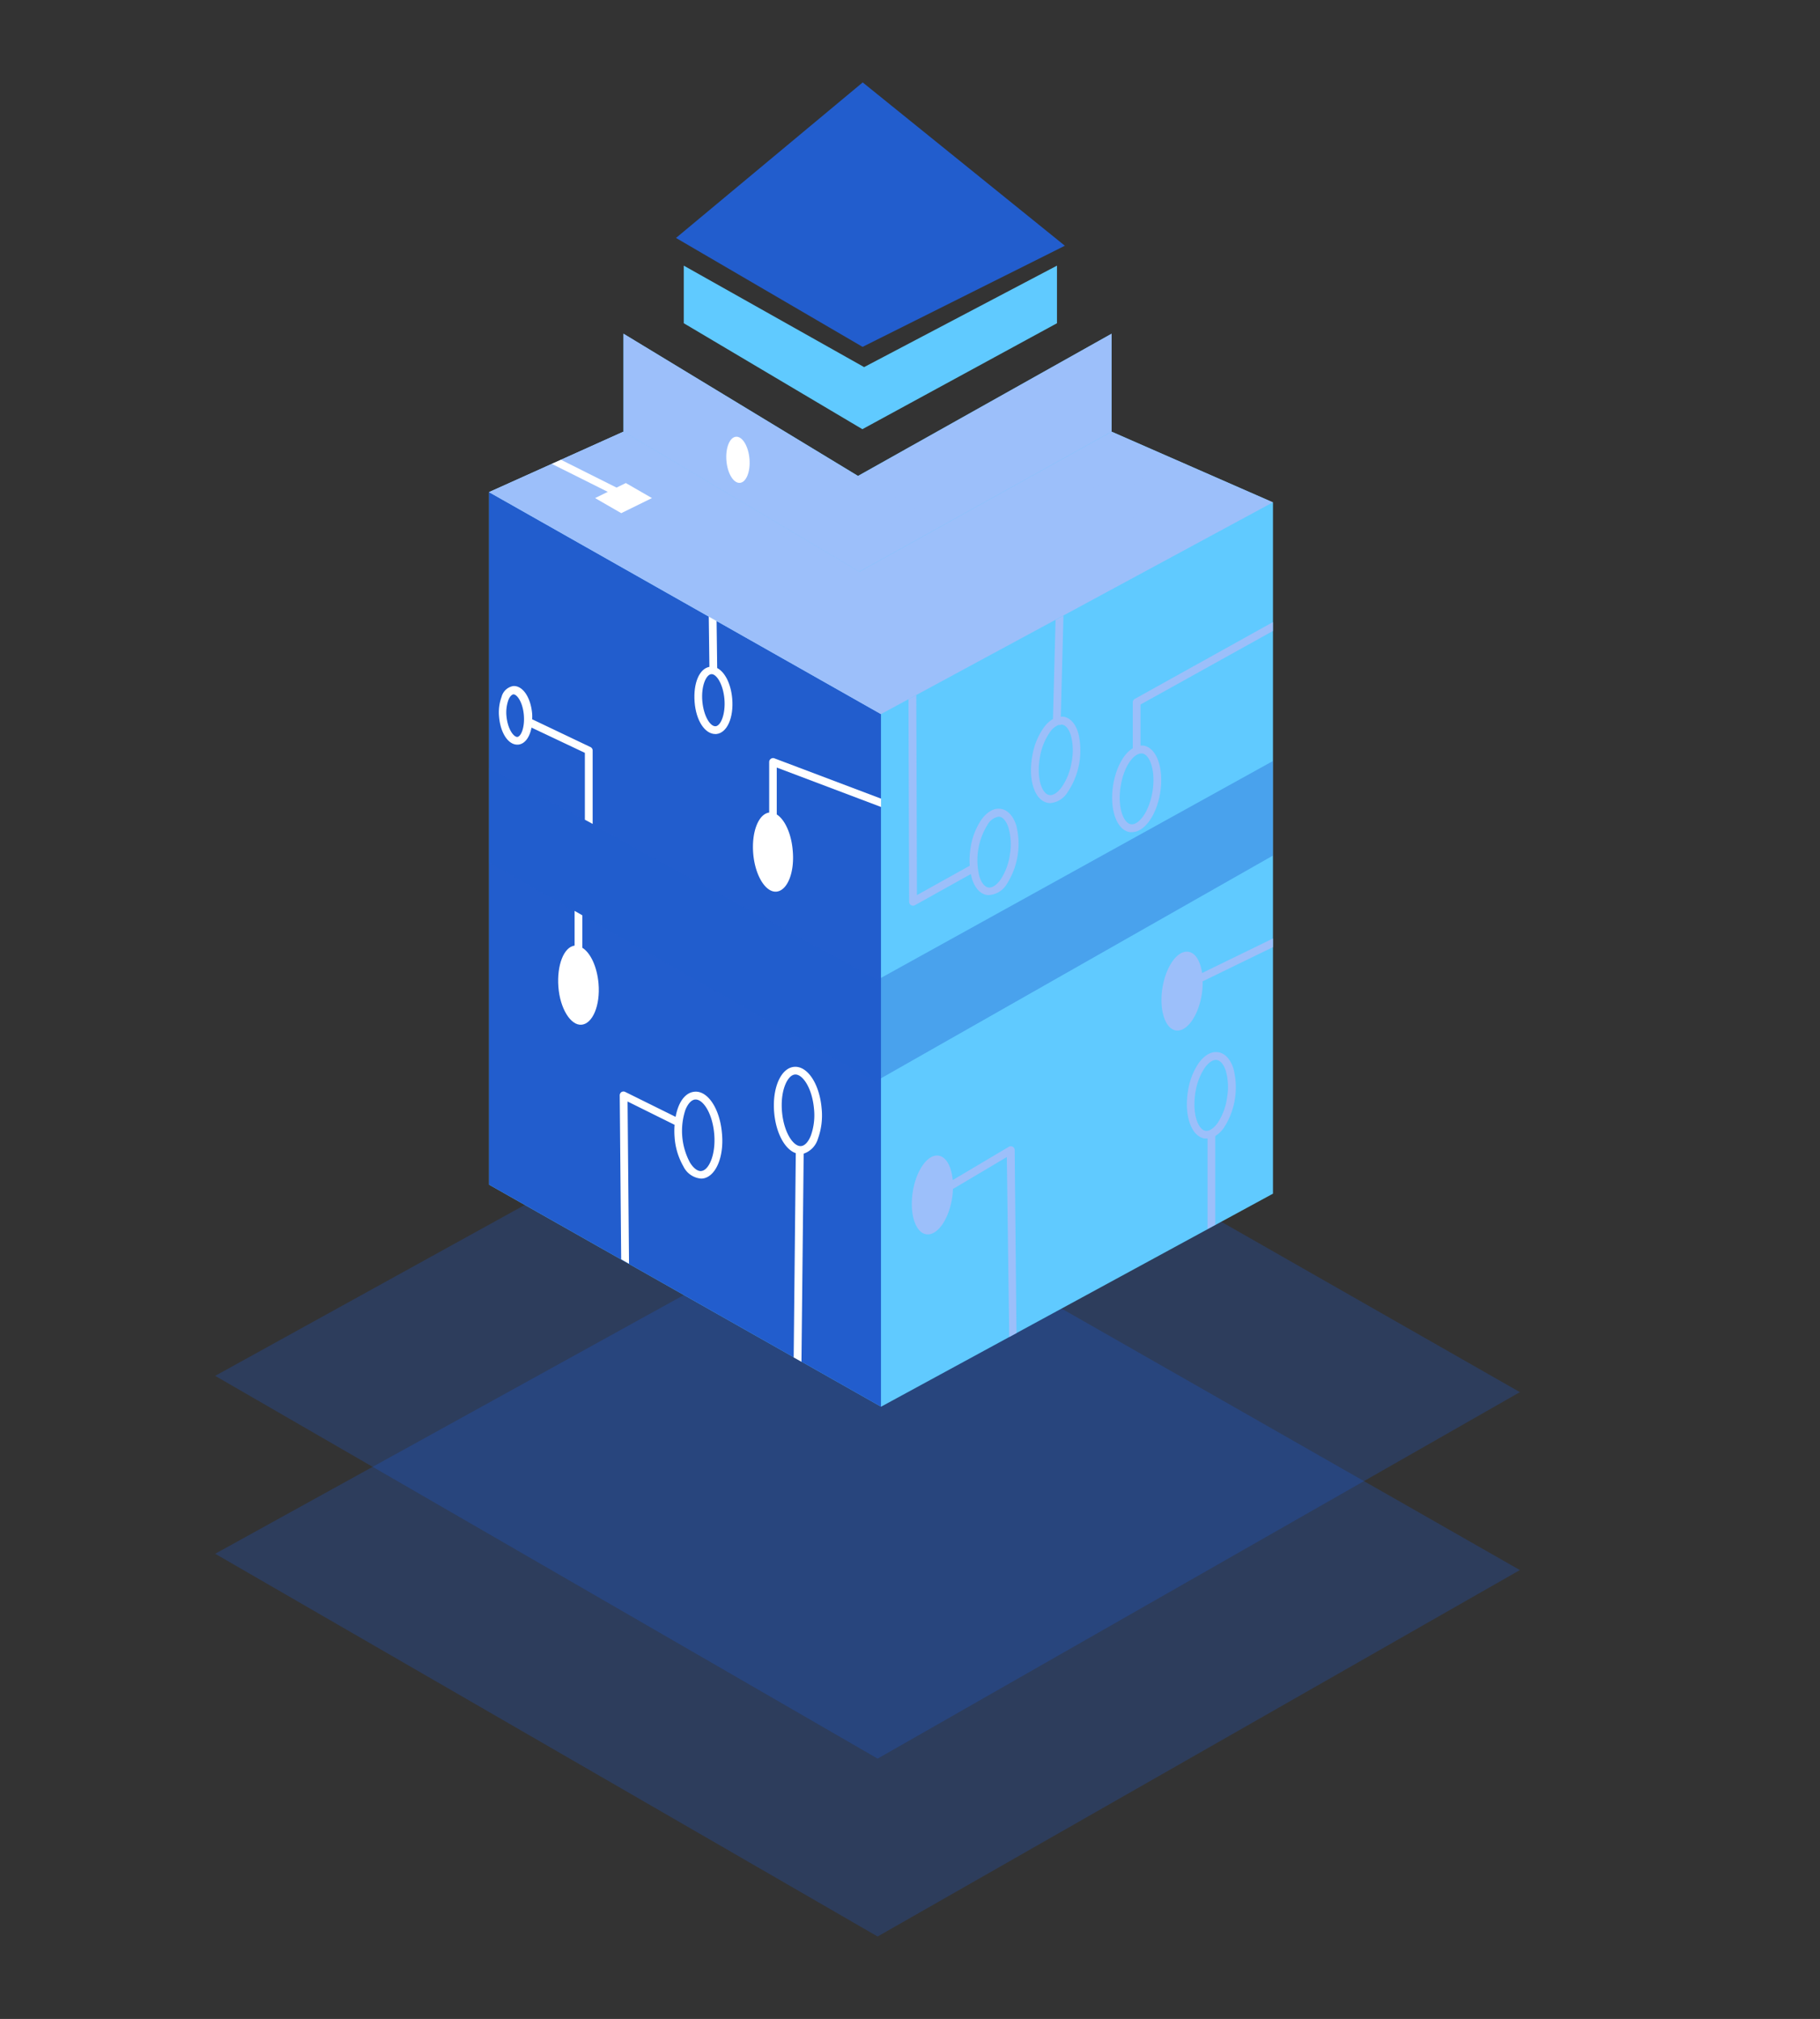
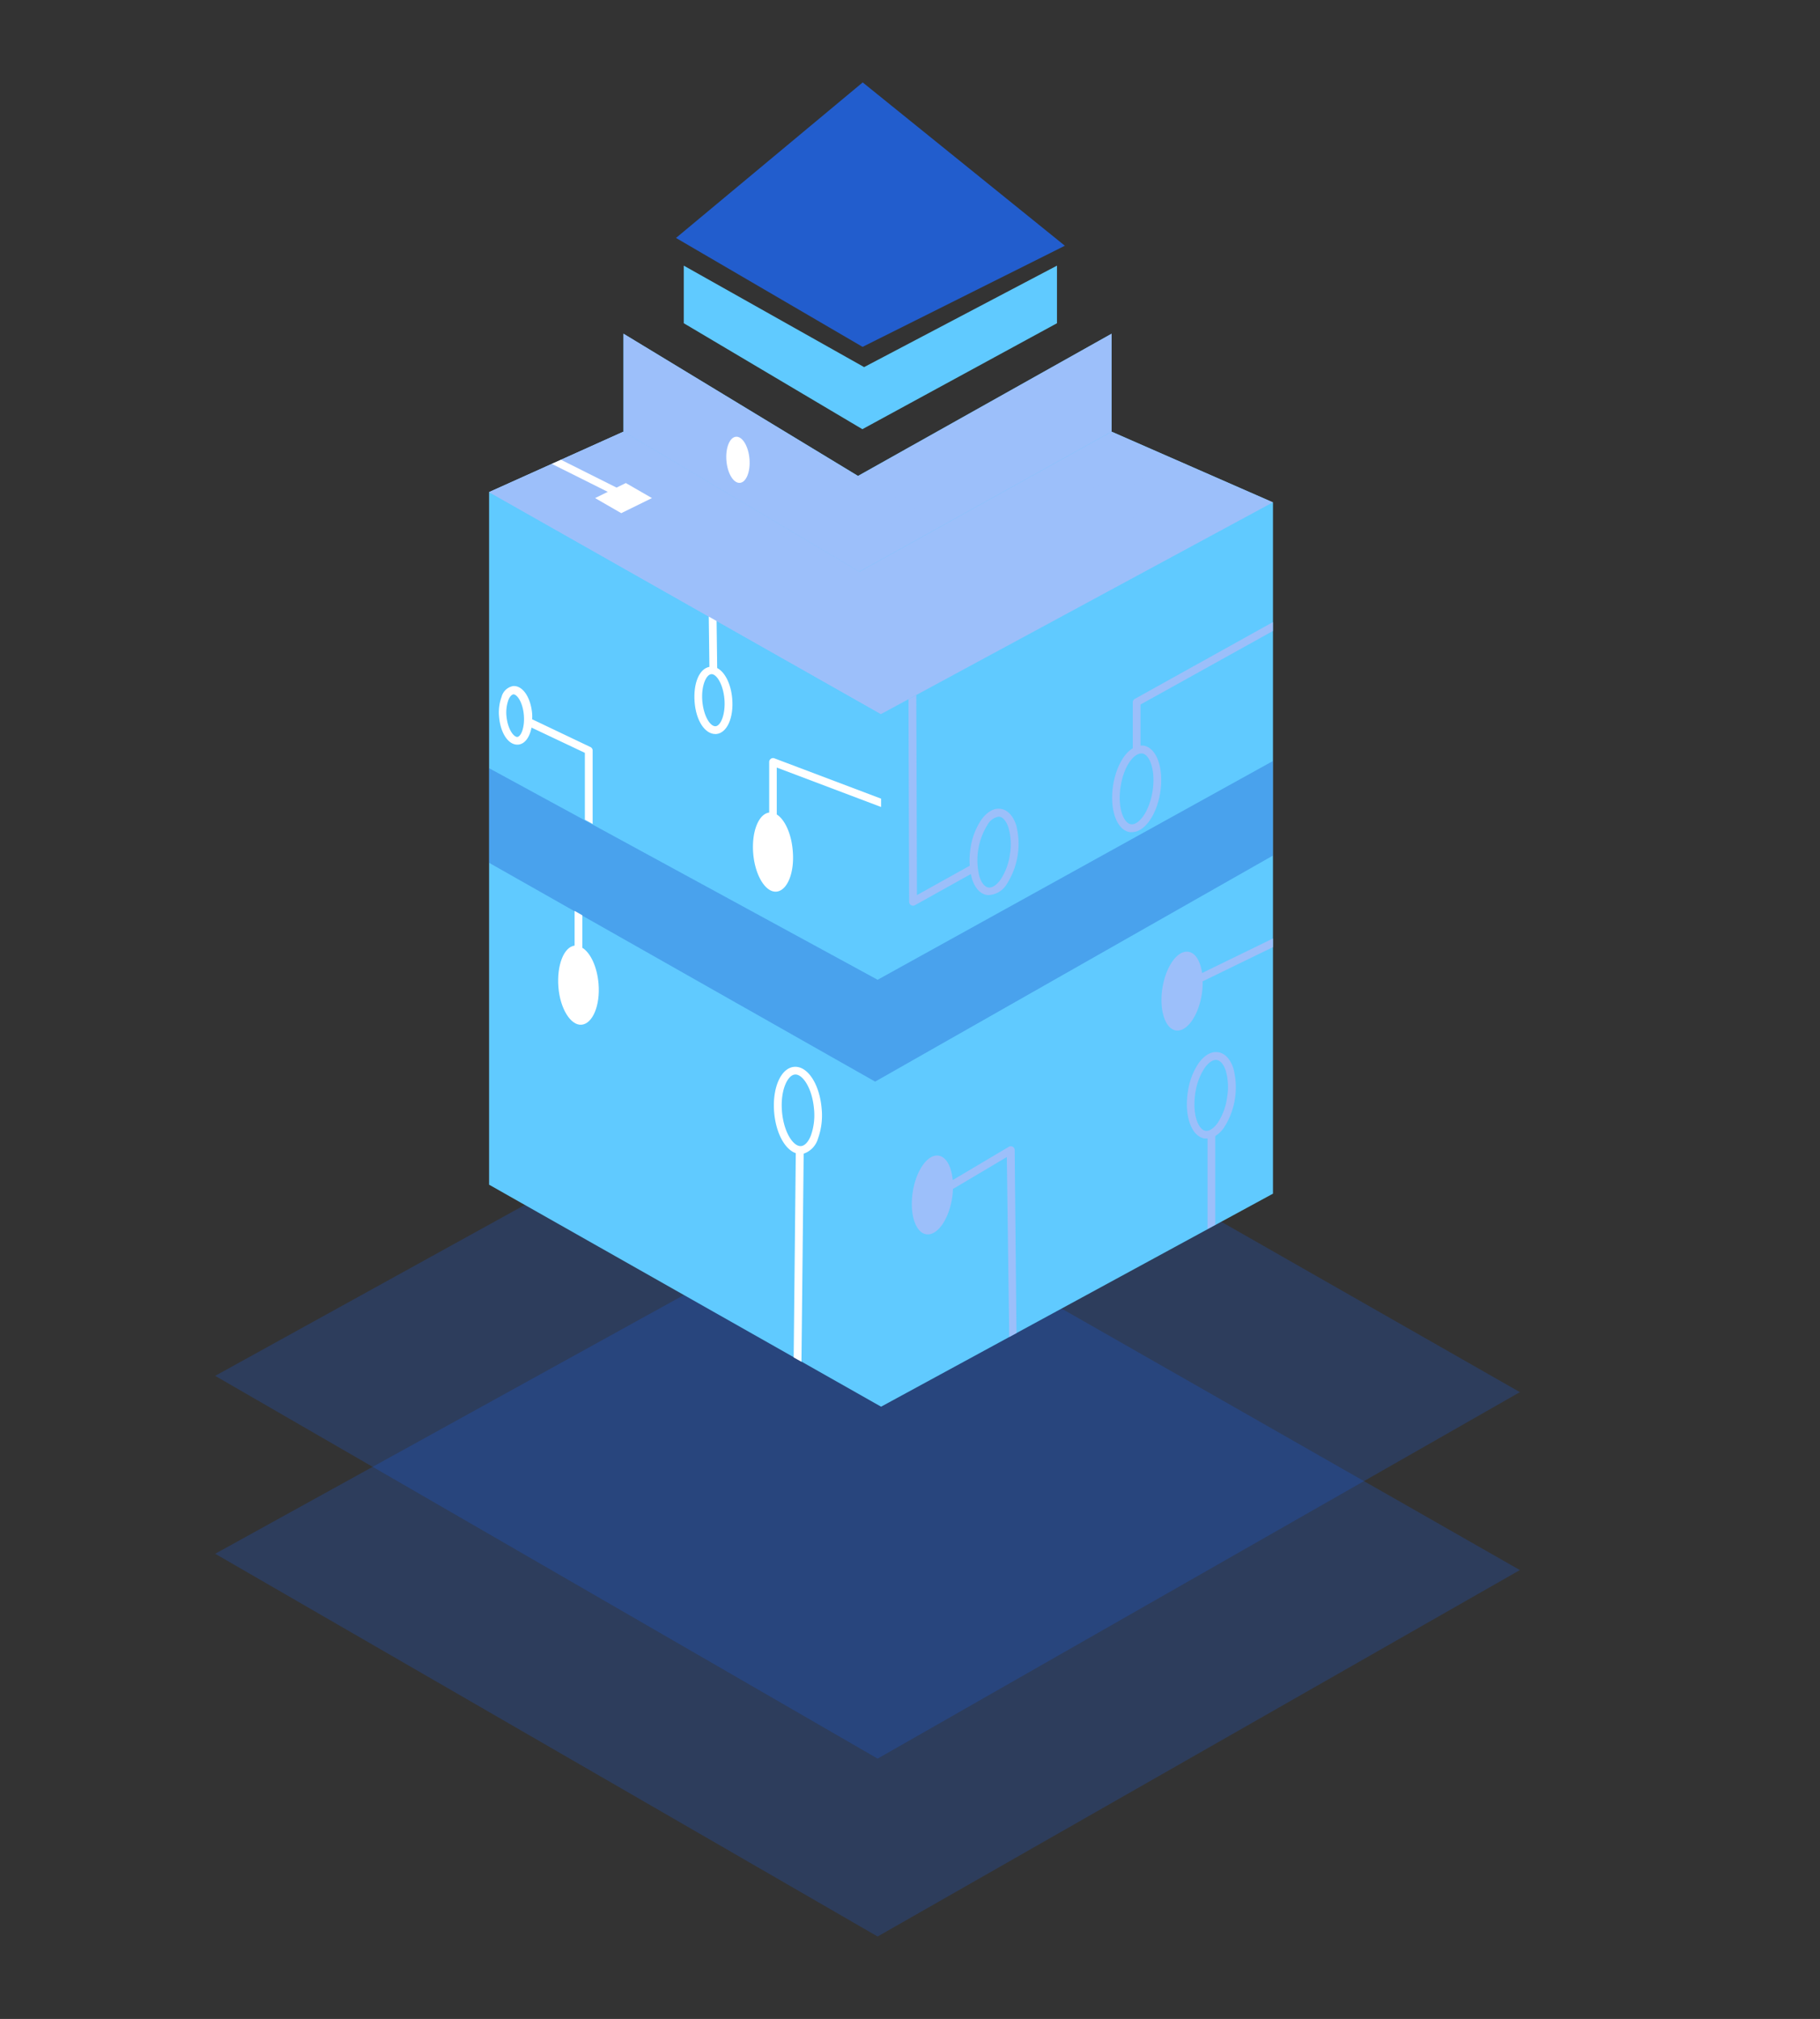
<svg xmlns="http://www.w3.org/2000/svg" viewBox="0 0 336.7 373.32">
  <rect x="0" y="0" width="336.7" height="373.32" fill="#333333" stroke="none" />
  <defs>
    <style>.cls-1,.cls-2{isolation:isolate;}.cls-2{fill:#1666ff;opacity:0.2;}.cls-3{fill:#60caff;}.cls-4,.cls-6{fill:#225dcd;}.cls-5,.cls-9{fill:#9cbffa;}.cls-5,.cls-6,.cls-8{mix-blend-mode:multiply;}.cls-6{opacity:0.37;}.cls-7{fill:#fff;}</style>
  </defs>
  <title>Highest value</title>
  <g class="cls-1">
    <g id="Capa_1" data-name="Capa 1">
      <path id="Trazado_2524-3" data-name="Trazado 2524-3" class="cls-2" d="M39.81,254.41l122.55,70.78,118.82-67.77L159.8,188.2l-120,66.21" />
      <path id="Trazado_2524-3-2" data-name="Trazado 2524-3" class="cls-2" d="M39.81,287.31l122.55,70.77,118.82-67.76L159.8,221.1l-120,66.21" />
      <path id="Trazado_5610" data-name="Trazado 5610" class="cls-3" d="M115.35,61.71V79.82L90.48,91V219.06L163,260.11l72.5-39.39V92.89L205.64,79.82V61.71L158.73,88Z" />
-       <polygon class="cls-4" points="162.98 260.11 90.48 219.06 90.48 91 162.98 132.04 162.98 260.11" />
      <polygon class="cls-5" points="115.35 79.82 90.48 91 162.98 132.04 158.97 105.72 115.35 79.82" />
      <polygon class="cls-5" points="115.35 79.82 90.48 91 162.98 132.04 235.48 92.89 205.64 79.82 158.97 105.72 115.35 79.82" />
      <path id="Trazado_3128-2" data-name="Trazado 3128-2" class="cls-6" d="M162.36,181.17l73.12-40.44v17.48L161.9,200,90.48,159.54V142.05Z" />
      <path class="cls-7" d="M152,204.94c-.39-4.52-2.62-7.88-5.08-7.67s-4.08,3.91-3.7,8.42c.33,3.86,2,6.87,4,7.54L146.83,251l1.44.8.41-38.48a4.13,4.13,0,0,0,2.64-2.76A12.63,12.63,0,0,0,152,204.94ZM150,210c-.46,1.16-1.12,1.86-1.8,1.92-1.4.13-3.19-2.47-3.53-6.36s1-6.75,2.39-6.87,3.19,2.46,3.53,6.36A11.21,11.21,0,0,1,150,210Z" />
-       <path class="cls-7" d="M133.56,209.54c-.38-4.51-2.62-7.9-5.07-7.67-1.27.11-2.34,1.11-3,2.82a9.78,9.78,0,0,0-.5,1.83l-9.3-4.6a.73.73,0,0,0-.7,0,.73.73,0,0,0-.34.62l.27,30.32,1.45.82-.27-30,8.7,4.31a14.23,14.23,0,0,0,0,2.26,12.53,12.53,0,0,0,1.62,5.41,4,4,0,0,0,3.23,2.27h.22C132.32,217.75,134,214.05,133.56,209.54Zm-3.82,7c-.68.06-1.45-.52-2.1-1.58a12.38,12.38,0,0,1-.84-9.73c.47-1.16,1.12-1.86,1.81-1.92h.09c1.39,0,3.1,2.55,3.43,6.36S131.14,216.41,129.74,216.53Z" />
      <path class="cls-7" d="M110.73,181.88c-.27-3.12-1.48-5.69-3-6.63v-6l-1.43-.82,0,6.42c-2,.27-3.3,3.64-3,7.63s2.27,7.19,4.3,7S111.07,185.93,110.73,181.88Z" />
      <path class="cls-7" d="M109.2,138.12,98.45,133a8.25,8.25,0,0,0,0-1c-.26-3.08-1.77-5.27-3.52-5.14a2.71,2.71,0,0,0-2.14,2,8.34,8.34,0,0,0-.46,3.69c.26,3,1.69,5.14,3.36,5.14h.16c1.23-.1,2.14-1.35,2.48-3.15l9.87,4.67v12.36l1.44.78V138.77A.72.72,0,0,0,109.2,138.12Zm-13.5-1.85c-.67,0-1.76-1.4-2-3.82a6.93,6.93,0,0,1,.35-3c.25-.64.6-1,.93-1.06h0c.67,0,1.73,1.45,1.93,3.82S96.36,136.21,95.7,136.27Z" />
      <path class="cls-7" d="M163,149.22v-1.54l-19.72-7.45a.7.7,0,0,0-.67.08.72.72,0,0,0-.31.59v9.35c-2,.27-3.29,3.63-2.95,7.62s2.27,7.19,4.3,7,3.39-3.59,3-7.64c-.26-3.13-1.48-5.7-2.95-6.63v-8.67Z" />
      <path class="cls-7" d="M135.46,129.19c-.24-2.78-1.36-4.93-2.78-5.66l-.11-8.7-1.45-.82.12,9.3c-1.86.34-3,3-2.74,6.48s1.92,5.94,3.83,5.94h.18C134.49,135.55,135.76,132.74,135.46,129.19Zm-3.07,5.1c-1,.07-2.22-1.88-2.46-4.63s.67-4.89,1.64-5,2.22,1.88,2.45,4.62S133.35,134.21,132.39,134.29Z" />
      <path id="Trazado_3128-3" data-name="Trazado 3128-3" class="cls-3" d="M159.86,67.88l35.68-18.76V59.77l-36,19.59L126.5,59.77V49.12Z" />
      <path id="Trazado_3139" data-name="Trazado 3139" class="cls-4" d="M159.58,64.14,197,45.44l-37.4-30.2L125.06,44" />
      <polygon class="cls-5" points="115.35 61.71 115.35 79.82 158.97 105.72 205.64 79.82 205.64 61.71 158.73 88.02 115.35 61.71" />
      <g class="cls-8">
        <path class="cls-9" d="M187.37,212.05a.73.73,0,0,0-.73,0l-10.39,6.16c-.22-2.46-1.18-4.29-2.6-4.52-2-.32-4.16,2.68-4.79,6.7s.47,7.52,2.49,7.84,4.15-2.68,4.79-6.69a14.77,14.77,0,0,0,.16-1.83l.06.11,9.9-5.87.45,33.27,1.34-.73-.33-33.81A.7.7,0,0,0,187.37,212.05Z" />
        <path class="cls-9" d="M185.16,149.57c-1.26-.2-2.53.52-3.61,2a12.59,12.59,0,0,0-2,5.28,14.21,14.21,0,0,0-.15,3.23l-9.77,5.44c0-6.13-.11-33.75-.11-37l-1.44.77c0,3.68.11,37.46.11,37.46a.74.74,0,0,0,.36.62.78.78,0,0,0,.36.1.68.68,0,0,0,.35-.09l10.35-5.76c.07.3.13.6.21.88.56,1.76,1.56,2.83,2.82,3a2.71,2.71,0,0,0,.41,0,4.14,4.14,0,0,0,3.19-2A13.82,13.82,0,0,0,188,152.6C187.42,150.84,186.42,149.77,185.16,149.57Zm1.67,8.45a11.15,11.15,0,0,1-1.75,4.66c-.73,1-1.55,1.53-2.22,1.43s-1.29-.85-1.66-2a12.41,12.41,0,0,1,1.52-9.65,2.87,2.87,0,0,1,2-1.44h.18c.68.11,1.28.85,1.66,2A11.18,11.18,0,0,1,186.83,158Z" />
        <path class="cls-9" d="M209.94,129.23a.72.72,0,0,0-.37.63v8.5c-1.69,1-3.12,3.6-3.64,6.84-.7,4.48.65,8.29,3.09,8.67a1.81,1.81,0,0,0,.4,0c2.3,0,4.55-3.1,5.22-7.33.7-4.47-.65-8.28-3.09-8.67a2.51,2.51,0,0,0-.55,0v-7.6l24.48-13.59v-1.64Zm1.21,10.09h.17c1.39.22,2.51,3.16,1.9,7s-2.6,6.31-4,6.09-2.51-3.16-1.9-7S209.78,139.32,211.15,139.32Z" />
        <path class="cls-9" d="M225.37,194.57c-1.25-.2-2.53.52-3.61,2a12.67,12.67,0,0,0-2,5.28c-.71,4.47.65,8.28,3.09,8.67a2.73,2.73,0,0,0,.41,0l.13,0,0,16.72,1.44-.78,0-16.4a5.56,5.56,0,0,0,1.62-1.57,13.76,13.76,0,0,0,1.73-10.92C227.63,195.85,226.63,194.77,225.37,194.57ZM227,203a11.25,11.25,0,0,1-1.75,4.67c-.73,1-1.55,1.53-2.22,1.43-1.39-.22-2.5-3.16-1.89-7a11.25,11.25,0,0,1,1.75-4.67c.73-1,1.54-1.53,2.22-1.43s1.29.86,1.66,2A11.14,11.14,0,0,1,227,203Z" />
        <path class="cls-9" d="M219.84,176c-2-.32-4.15,2.68-4.79,6.69s.48,7.53,2.49,7.85,4.16-2.68,4.79-6.69a14.18,14.18,0,0,0,.16-2.39l13-6.32v-1.6l-13.1,6.38C222.06,177.72,221.15,176.17,219.84,176Z" />
-         <path class="cls-9" d="M196.8,132.53a2.51,2.51,0,0,0-.55,0l.49-18.69-1.46.79-.48,18.32a5.6,5.6,0,0,0-1.66,1.53,12.52,12.52,0,0,0-2.15,5.22c-.84,4.45.41,8.3,2.84,8.75a2.72,2.72,0,0,0,.49.05,4.2,4.2,0,0,0,3.18-2,13.81,13.81,0,0,0,2-10.87C199,133.87,198.05,132.77,196.8,132.53Zm1.43,8.49a11.19,11.19,0,0,1-1.88,4.62c-.76,1-1.58,1.49-2.25,1.37-1.38-.26-2.42-3.23-1.7-7.08a11.2,11.2,0,0,1,1.88-4.61,3.61,3.61,0,0,1,1.55-1.27h.38V134a1.22,1.22,0,0,1,.33,0c.67.13,1.26.89,1.6,2.09A11,11,0,0,1,198.23,141Z" />
        <path class="cls-9" d="M170.56,94.81a6,6,0,0,0,0-3,2.54,2.54,0,0,0-1.72-1.91h-.2l.22-7.53-1.46.82-.21,7A5.16,5.16,0,0,0,165,93.44c-.59,2.39.15,4.56,1.7,5a1.88,1.88,0,0,0,.47,0C168.61,98.44,170,97,170.56,94.81ZM167.09,97c-.65-.16-1.06-1.56-.65-3.2s1.43-2.69,2.07-2.53c.29.07.54.4.68.91a4.46,4.46,0,0,1,0,2.29C168.75,96.1,167.75,97.16,167.09,97Z" />
        <path class="cls-9" d="M210.28,94.77a3.14,3.14,0,0,0-.06-3.83l9.31-5-1.67-.73L209,90a4.93,4.93,0,0,0-1.24-.48c-2.85-.68-6.33.57-7.78,2.8s-.31,4.59,2.53,5.27S208.83,97,210.28,94.77Z" />
      </g>
      <ellipse id="Elipse_240-2" data-name="Elipse 240-2" class="cls-7" cx="136.52" cy="85.02" rx="2.14" ry="4.28" transform="translate(-6.75 11.95) rotate(-4.89)" />
      <polygon class="cls-7" points="115.78 89.32 114.06 90.16 103.79 85.02 102.09 85.78 112.44 90.95 110.09 92.1 114.93 94.89 120.61 92.1 115.78 89.32" />
    </g>
  </g>
</svg>